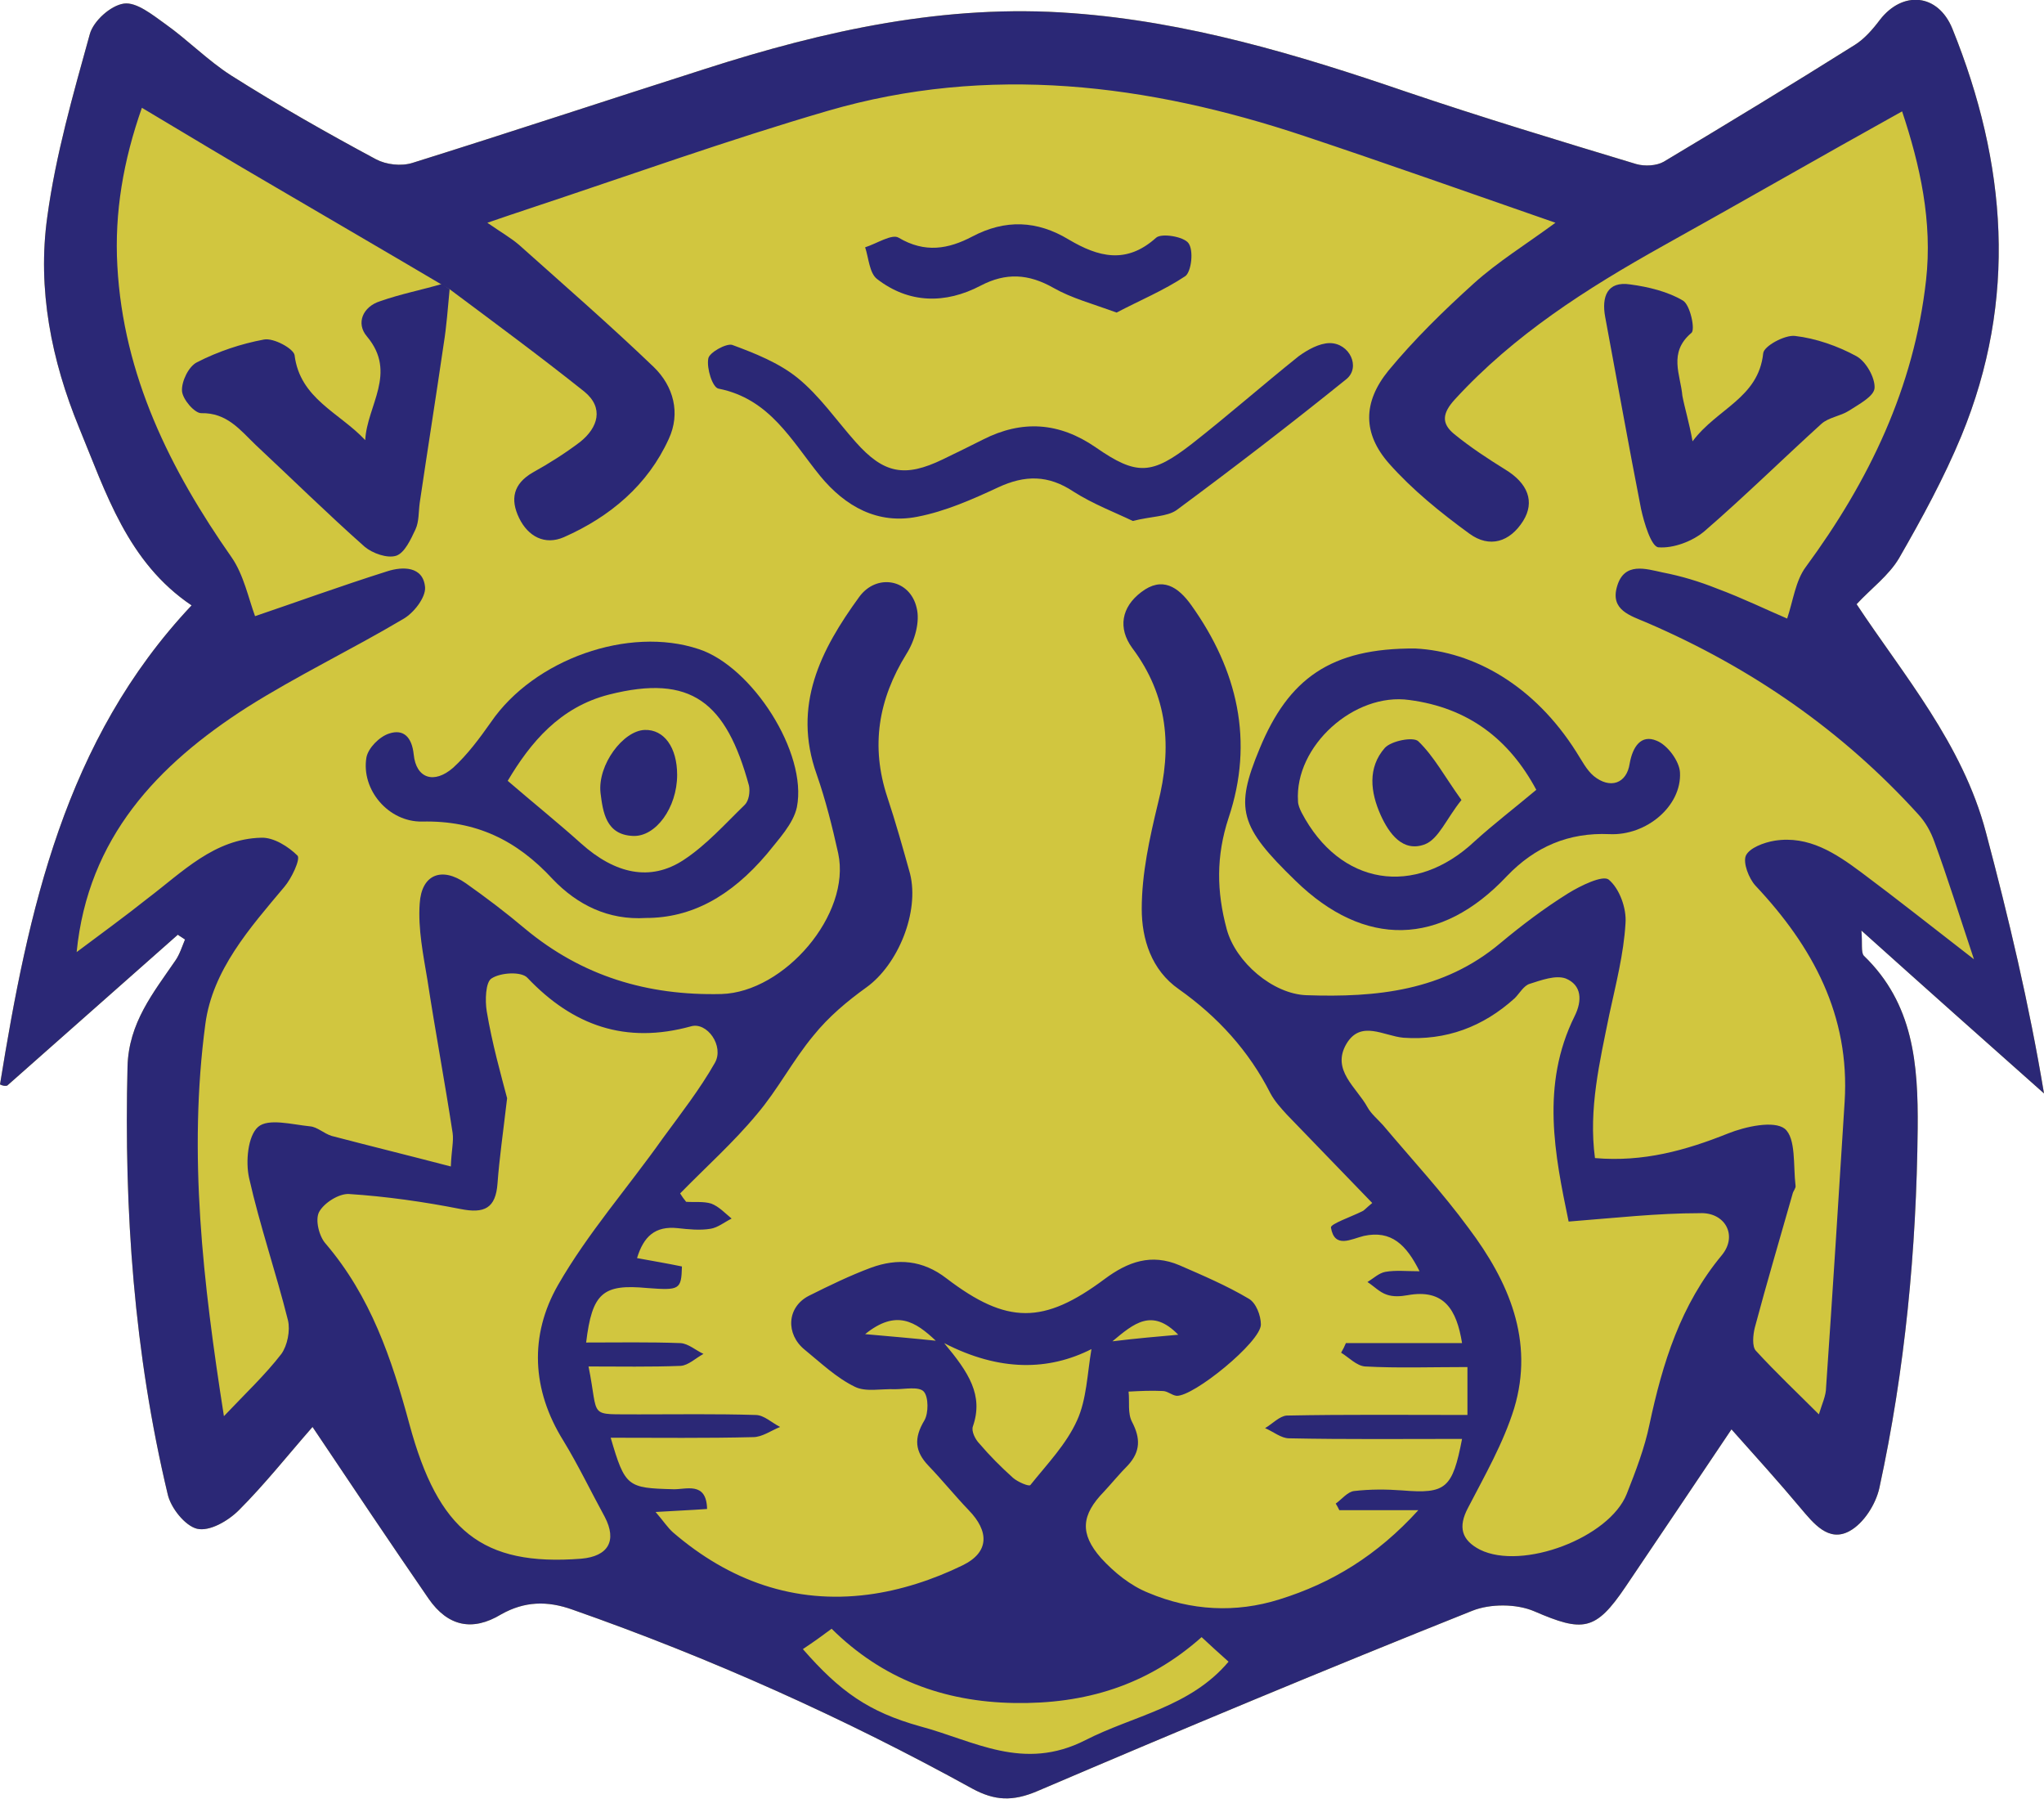
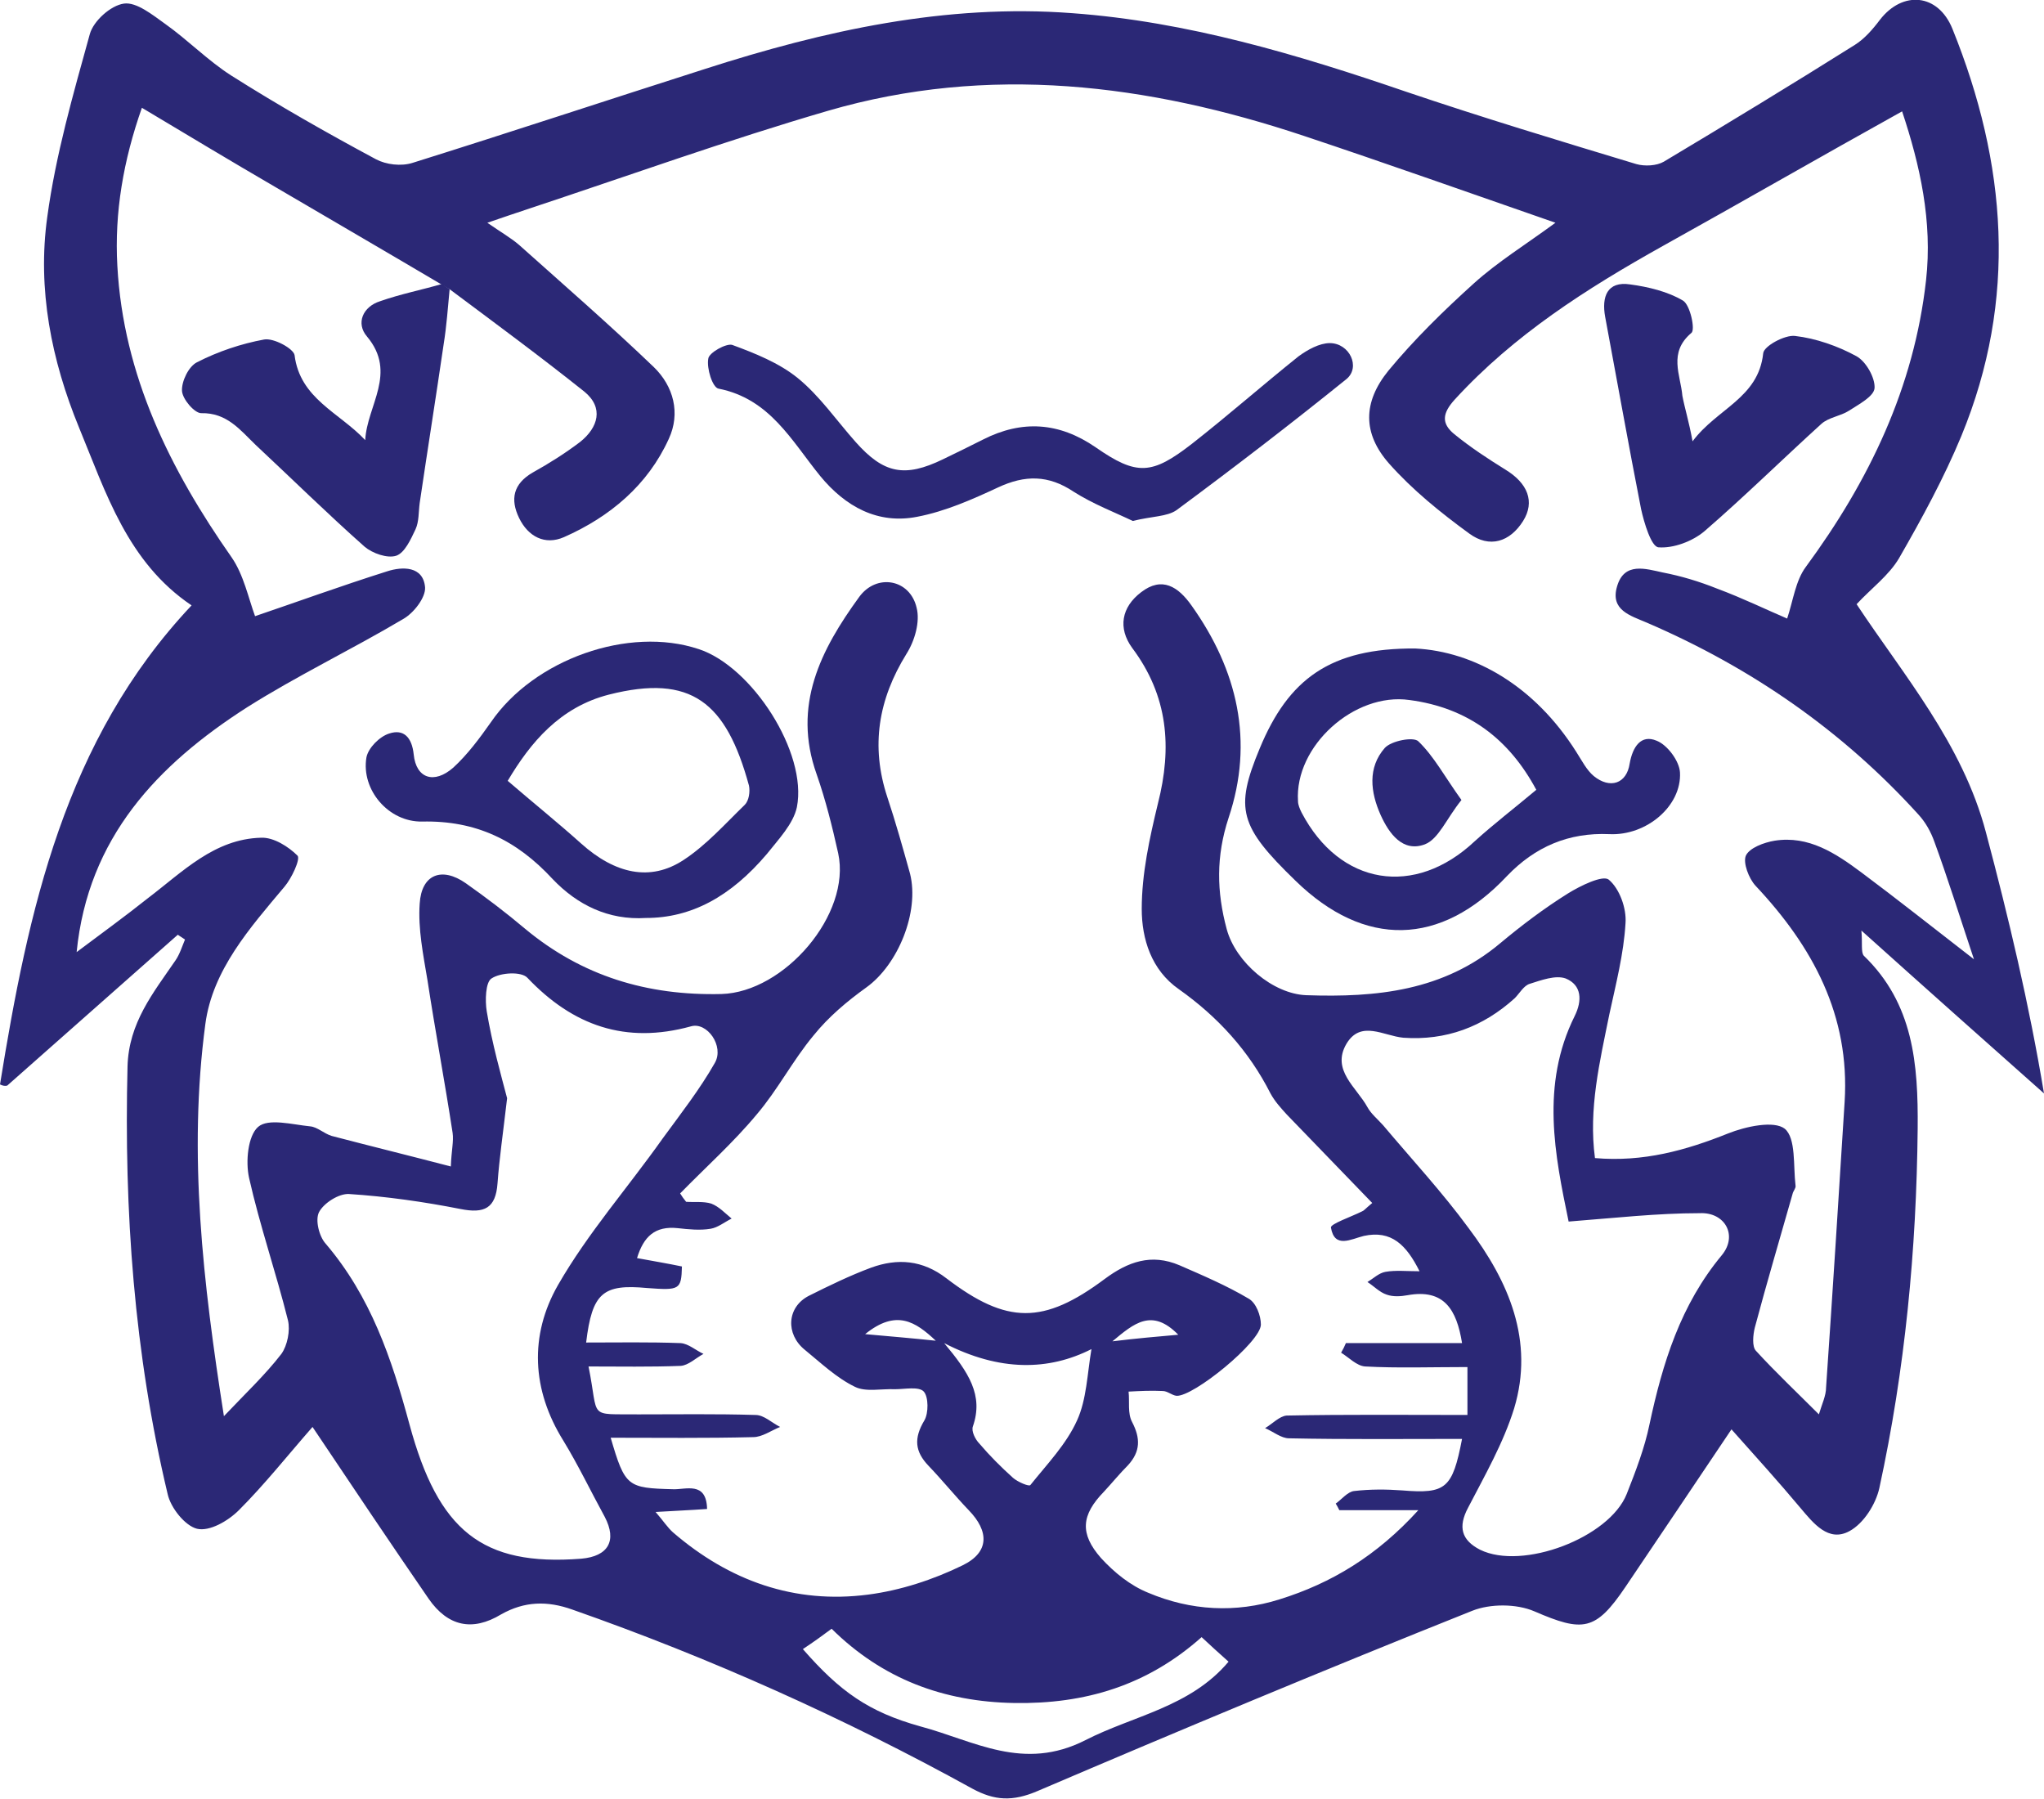
<svg xmlns="http://www.w3.org/2000/svg" version="1.1" id="Layer_1" x="0px" y="0px" viewBox="0 0 341.4 300.4" style="enable-background:new 0 0 341.4 300.4;" xml:space="preserve">
  <style type="text/css">
	.st0{fill:#D1C63F;}
	.st1{fill:#2B2876;}
</style>
-   <path class="st0" d="M310.9,155.4c10.8,9.7,20.7,18.5,30.5,27.2c-2.5-15-5.9-29.3-9.7-43.6c-3.9-14.8-13.8-26.3-21.6-38.1  c2.4-2.6,5.4-4.8,7.1-7.7c3.8-6.6,7.5-13.4,10.4-20.4c9.4-22.8,7.6-45.5-1.5-68c-2.4-5.9-8.3-6.4-12.1-1.5c-1.2,1.6-2.6,3.2-4.2,4.2  c-10.5,6.6-21.2,13.1-31.9,19.5c-1.2,0.7-3.2,0.8-4.6,0.4c-12.9-3.9-25.8-7.8-38.5-12.1c-18.1-6.2-36.5-11.7-55.7-13.1  c-21.1-1.6-41.4,2.9-61.3,9.3c-16.3,5.2-32.6,10.6-48.9,15.7c-1.9,0.6-4.4,0.3-6.1-0.6c-8.2-4.4-16.3-9-24.2-14  c-3.9-2.5-7.2-5.9-11-8.6c-2.1-1.5-4.8-3.7-6.9-3.4c-2.2,0.3-5.1,2.9-5.7,5.1c-2.8,10.1-5.7,20.2-7.1,30.5  c-1.7,12.1,0.7,24,5.3,35.2c4.5,10.9,8.1,22.5,18.8,29.7c-21.2,22.5-27.3,51-32,80c0.4,0.2,0.8,0.3,1.2,0.2  c9.5-8.4,19-16.8,28.5-25.2c0.4,0.3,0.8,0.5,1.2,0.8c-0.5,1.2-0.9,2.5-1.6,3.5c-3.7,5.4-7.8,10.4-8,17.7  c-0.6,24.1,1.1,47.9,6.7,71.4c0.5,2.3,2.9,5.3,4.9,5.8c2.1,0.5,5.2-1.3,7-3.1c4.3-4.3,8.1-9.1,12.3-13.9c6.7,10,13,19.4,19.4,28.7  c3.2,4.6,7.3,5.5,12.1,2.6c3.9-2.2,7.7-2.3,11.9-0.8c23.1,8.1,45.4,18.1,66.8,29.9c3.7,2,6.7,2.2,10.9,0.4  c24.1-10.3,48.3-20.4,72.6-30.1c3-1.2,7.4-1.2,10.4,0.1c8.1,3.5,10.2,3.3,15.2-4.1c5.8-8.6,11.6-17.2,17.7-26.3  c4.1,4.6,7.9,8.8,11.5,13.1c2.2,2.6,4.7,5.8,8.2,3.9c2.4-1.3,4.4-4.5,5-7.2c4.3-19.8,6.2-39.8,6.4-60c0.1-10.8-0.7-20.9-9-28.9  C310.8,159,311.1,157.5,310.9,155.4z" />
  <g>
    <path class="st1" d="M0,181.1c4.7-29,10.8-57.5,32-80c-10.7-7.2-14.3-18.8-18.8-29.7c-4.6-11.2-7-23.1-5.3-35.2   C9.3,25.9,12.2,15.8,15,5.7c0.6-2.2,3.5-4.8,5.7-5.1c2.1-0.3,4.8,1.9,6.9,3.4c3.8,2.7,7.1,6.1,11,8.6c7.9,5,16,9.6,24.2,14   c1.7,0.9,4.2,1.2,6.1,0.6c16.3-5.1,32.6-10.5,48.9-15.7c19.9-6.4,40.2-10.9,61.3-9.3c19.2,1.4,37.6,6.9,55.7,13.1   c12.7,4.3,25.6,8.2,38.5,12.1c1.4,0.4,3.4,0.3,4.6-0.4c10.7-6.4,21.4-12.9,31.9-19.5c1.6-1,3-2.6,4.2-4.2c3.8-4.9,9.7-4.4,12.1,1.5   c9.1,22.5,10.9,45.2,1.5,68c-2.9,7-6.6,13.8-10.4,20.4c-1.7,2.9-4.7,5.1-7.1,7.7c7.8,11.8,17.7,23.3,21.6,38.1   c3.8,14.3,7.2,28.6,9.7,43.6c-9.8-8.7-19.7-17.5-30.5-27.2c0.2,2.1-0.1,3.6,0.4,4.2c8.3,8,9.1,18.1,9,28.9   c-0.2,20.2-2.1,40.2-6.4,60c-0.6,2.7-2.6,5.9-5,7.2c-3.5,1.9-6-1.3-8.2-3.9c-3.6-4.3-7.4-8.5-11.5-13.1   c-6.1,9.1-11.9,17.7-17.7,26.3c-5,7.4-7.1,7.6-15.2,4.1c-3-1.3-7.4-1.3-10.4-0.1c-24.3,9.7-48.5,19.8-72.6,30.1   c-4.2,1.8-7.2,1.6-10.9-0.4c-21.4-11.8-43.7-21.8-66.8-29.9c-4.2-1.5-8-1.4-11.9,0.8c-4.8,2.9-8.9,2-12.1-2.6   c-6.4-9.3-12.7-18.7-19.4-28.7c-4.2,4.8-8,9.6-12.3,13.9c-1.8,1.8-4.9,3.6-7,3.1c-2-0.5-4.4-3.5-4.9-5.8   c-5.6-23.5-7.3-47.3-6.7-71.4c0.2-7.3,4.3-12.3,8-17.7c0.7-1,1.1-2.3,1.6-3.5c-0.4-0.3-0.8-0.5-1.2-0.8c-9.5,8.4-19,16.8-28.5,25.2   C0.8,181.4,0.4,181.3,0,181.1z M75.1,48.3c-0.4-0.2-0.8-0.5-1.2-0.7c-9.3-5.5-18.6-10.9-27.8-16.3C38.7,27,31.4,22.6,23.7,18   c-3.1,8.8-4.6,17.5-4.1,26.4c1,18.3,8.8,34,19.1,48.7c2,2.9,2.8,6.8,3.9,9.8c6.5-2.2,14.2-5,22.1-7.5c2.5-0.8,6-0.9,6.3,2.7   c0.1,1.7-1.9,4.3-3.7,5.3c-8.6,5.1-17.6,9.4-26,14.7c-15,9.6-26.6,21.8-28.5,40.9c4-3,8-5.9,11.9-9c5.8-4.4,11.1-9.9,18.9-10.1   c2.1-0.1,4.6,1.5,6.1,3c0.5,0.6-1,3.8-2.2,5.2c-5.8,6.9-12,13.9-13.2,22.9c-2.9,21.7-0.4,43.2,3.1,65.5c3.6-3.8,6.9-6.9,9.6-10.4   c1-1.4,1.5-3.9,1.1-5.6c-2-8-4.7-15.8-6.5-23.8c-0.6-2.7-0.2-7,1.5-8.5s5.7-0.4,8.7-0.1c1.2,0.1,2.3,1.2,3.6,1.6   c6.5,1.7,13,3.3,19.9,5.1c0.1-2.7,0.5-4.2,0.3-5.6c-1.3-8.5-2.9-17-4.2-25.5c-0.7-4.2-1.6-8.6-1.3-12.8c0.3-4.9,3.7-6.2,7.7-3.4   c3.4,2.4,6.7,4.9,9.9,7.6c9.5,7.9,20.4,11.2,32.8,10.9c10.5-0.3,21.7-13.3,19.5-23.5c-1-4.5-2.1-8.9-3.6-13.2   c-4.1-11.5,0.7-20.8,7.1-29.6c2.9-4,8.5-3,9.6,1.8c0.6,2.3-0.3,5.5-1.7,7.7c-4.7,7.6-6,15.4-3.2,23.9c1.4,4.2,2.6,8.5,3.8,12.8   c1.6,6.4-2,15.2-7.3,19c-3.2,2.3-6.3,4.9-8.8,8c-3.5,4.2-6,9.1-9.5,13.2c-3.9,4.7-8.5,8.8-12.8,13.2c0.3,0.5,0.6,0.9,1,1.4   c1.4,0.1,2.9-0.1,4.2,0.3c1.3,0.5,2.3,1.6,3.4,2.5c-1.2,0.6-2.3,1.5-3.5,1.7c-1.8,0.3-3.7,0.1-5.5-0.1c-3.8-0.4-5.7,1.4-6.8,5   c2.7,0.5,5.1,0.9,7.5,1.4c-0.1,3.9-0.4,4-5.8,3.6c-7.4-0.7-9.2,0.8-10.2,9.1c5.3,0,10.6-0.1,15.8,0.1c1.3,0.1,2.5,1.2,3.8,1.8   c-1.3,0.7-2.5,1.9-3.8,2c-5.1,0.2-10.2,0.1-15.4,0.1c1.8,8.9-0.3,7.9,8.4,8c6.5,0,13-0.1,19.5,0.1c1.4,0,2.7,1.3,4.1,2   c-1.5,0.6-3,1.7-4.5,1.7c-7.9,0.2-15.7,0.1-23.8,0.1c2.4,8.2,2.8,8.4,10.4,8.6c2.1,0.1,5.6-1.4,5.7,3.3c-2.8,0.2-5.3,0.3-8.6,0.5   c1.3,1.5,2,2.6,2.9,3.4c9.4,8.1,20.3,12,32.6,10.4c5.4-0.7,10.9-2.5,15.8-4.9c4.5-2.2,4.4-5.7,1-9.2c-2.3-2.4-4.4-5-6.7-7.4   s-2.5-4.6-0.7-7.6c0.7-1.2,0.7-3.9-0.1-4.8c-0.8-0.9-3.2-0.4-4.8-0.4c-2.3-0.1-4.9,0.5-6.7-0.4c-3.1-1.5-5.7-4-8.4-6.2   c-3.2-2.6-3-7.1,0.7-9c3.4-1.7,6.9-3.4,10.4-4.7c4.4-1.6,8.6-1.3,12.6,1.8c10.1,7.7,16.2,7.7,26.4,0.1c3.9-2.9,7.8-4.3,12.5-2.3   c3.9,1.7,7.9,3.4,11.6,5.6c1.2,0.7,2,2.8,2,4.3c0,2.9-11.3,12.1-14.1,11.9c-0.8-0.1-1.5-0.8-2.3-0.8c-1.9-0.1-3.8,0-5.7,0.1   c0.2,1.7-0.2,3.6,0.6,5.1c1.4,2.7,1.4,4.9-0.7,7.2c-1.4,1.4-2.7,3-4,4.4c-3.8,3.9-4.1,7-0.5,11.1c2.2,2.4,4.9,4.6,7.9,5.8   c7.1,3,14.6,3.4,21.9,1.1c8.7-2.7,16.3-7.3,23.2-14.9c-5.2,0-9.2,0-13.2,0c-0.2-0.4-0.4-0.8-0.6-1.1c1-0.7,2-2,3.1-2.1   c2.6-0.3,5.3-0.3,8-0.1c7.3,0.6,8.4-0.3,10-8.6c-9.7,0-19.3,0.1-28.9-0.1c-1.3,0-2.6-1.1-4-1.7c1.2-0.7,2.4-2,3.6-2.1   c10-0.2,20-0.1,30.2-0.1c0-2.3,0-5.1,0-8c-6.1,0-11.7,0.2-17.1-0.1c-1.4-0.1-2.7-1.5-4-2.3c0.3-0.5,0.6-1.1,0.8-1.6   c6.4,0,12.8,0,19.4,0c-0.9-5.6-3-9.1-9.1-8c-1.1,0.2-2.4,0.3-3.5-0.1c-1.2-0.4-2.1-1.4-3.2-2.1c1-0.6,1.9-1.5,3-1.7   c1.7-0.3,3.5-0.1,5.7-0.1c-2.2-4.4-4.7-6.9-9.3-5.9c-2.1,0.5-4.9,2.2-5.5-1.4c-0.1-0.6,3.4-1.8,5.2-2.7c0.3-0.1,0.5-0.4,1.7-1.4   c-4.8-5-9.6-9.9-14.3-14.8c-1-1.1-2-2.2-2.7-3.5c-3.6-7.1-8.8-12.8-15.3-17.4c-4.6-3.2-6.2-8.4-6.2-13.4c0-5.9,1.3-11.8,2.7-17.6   c2.4-9.4,1.7-18-4.3-26c-2.4-3.3-1.8-6.8,1.5-9.3c3.5-2.7,6.2-0.9,8.4,2.2c7.7,10.8,10.5,22.7,6.2,35.5c-2.1,6.4-2,12.3-0.3,18.6   c1.5,5.5,7.7,10.8,13.3,11c11.7,0.4,22.9-0.7,32.4-8.7c3.6-3,7.3-5.8,11.3-8.3c2.1-1.3,5.8-3.1,6.8-2.3c1.8,1.5,3,4.8,2.8,7.3   c-0.3,5.1-1.6,10.1-2.7,15.2c-1.6,7.9-3.5,15.8-2.4,24c8.1,0.7,15.2-1.3,22.2-4.1c3-1.2,7.7-2.2,9.5-0.8c1.9,1.6,1.4,6.2,1.8,9.5   c0.1,0.4-0.4,0.9-0.5,1.4c-2.1,7.4-4.3,14.8-6.3,22.3c-0.3,1.2-0.5,3.2,0.2,3.9c3.3,3.6,6.9,7,10.5,10.6c0.5-1.7,1.2-3.1,1.2-4.5   c1.1-15.9,2.1-31.8,3.1-47.7c0.9-14.4-5.3-25.9-14.9-36.1c-1.1-1.2-2.1-3.8-1.6-5c0.6-1.3,3-2.2,4.8-2.5c5.7-0.9,10.2,2.1,14.5,5.3   c5.9,4.4,11.7,9,18.8,14.5c-2.5-7.5-4.4-13.6-6.6-19.6c-0.6-1.7-1.5-3.3-2.7-4.6c-12.7-14-27.9-24.5-45.3-32   c-2.8-1.2-6.2-2.1-5-6.1c1.2-4.1,4.8-2.9,7.6-2.3c3.1,0.6,6.1,1.5,9.1,2.7c4.3,1.6,8.4,3.6,11.7,5c1-3,1.4-6.3,3.1-8.6   c10.6-14.4,18.1-30,20.1-47.9c1.1-9.8-1-19.2-4-28.2c-13.5,7.5-26.7,15.1-40,22.5C265,48.2,252.9,55.9,243,66.7   c-2.1,2.3-2.3,4-0.1,5.8c2.7,2.2,5.6,4.1,8.5,5.9c3.8,2.3,5,5.4,3,8.6c-2.2,3.5-5.6,4.6-9,2.1c-4.8-3.5-9.5-7.3-13.4-11.7   c-4.4-5-4.4-10.2-0.1-15.5c4.3-5.2,9.2-10,14.3-14.6c4-3.6,8.7-6.5,13.6-10.1c-14.4-5-28.2-9.9-42-14.5c-26.1-8.7-52.7-12-79.5-4.2   c-16.8,4.9-33.2,10.8-49.8,16.3c-2.1,0.7-4.2,1.4-7.1,2.4c2.3,1.6,3.9,2.5,5.3,3.7c7.5,6.7,15.2,13.4,22.5,20.4   c3.3,3.2,4.5,7.7,2.5,12c-3.5,7.7-9.8,13-17.5,16.4c-3.2,1.4-6-0.1-7.5-3.2s-1-5.7,2.3-7.6c2.7-1.5,5.4-3.2,7.9-5.1   c3-2.4,4-5.7,0.7-8.4C90.2,59.5,82.6,53.9,75.1,48.3z M84.7,183.4c-0.7,6-1.3,10.1-1.6,14.2c-0.3,4.2-2.2,5.1-6.2,4.3   c-6.1-1.2-12.4-2.1-18.6-2.5c-1.7-0.1-4.2,1.5-5,3c-0.7,1.3,0,4.1,1.1,5.3c7.5,8.8,11,19.1,14,30.2c4.8,17.7,12.1,23.7,28.7,22.4   c4.5-0.4,6-3,3.9-7c-2.3-4.2-4.4-8.6-6.9-12.7c-5.3-8.5-5.7-17.6-0.9-26c5-8.7,11.7-16.3,17.5-24.5c3-4.1,6.2-8.2,8.7-12.6   c1.6-2.8-1.3-6.9-4-6.1c-10.9,3-19.7-0.1-27.3-8.1c-1-1.1-4.5-0.9-6,0.1c-1,0.6-1.1,3.7-0.8,5.5C82.2,174.3,83.7,179.6,84.7,183.4z    M262,204c-2.3-11.1-4.7-22.8,1-34.3c1.3-2.6,1.2-5.2-1.5-6.3c-1.7-0.6-4.1,0.3-6,0.9c-1,0.3-1.7,1.6-2.5,2.4   c-5.3,4.8-11.5,7.1-18.6,6.6c-3.3-0.3-7.1-3-9.5,1c-2.6,4.4,1.7,7.3,3.5,10.6c0.6,1.1,1.7,2,2.6,3c4.8,5.7,9.9,11.2,14.3,17.2   c6.7,8.9,11,18.8,7.6,30.1c-1.8,5.8-4.9,11.2-7.7,16.6c-1.7,3.2-1.1,5.4,2,7c7.1,3.5,21.6-2,24.5-9.3c1.5-3.8,3-7.7,3.8-11.6   c2.2-10.3,5.2-20,12.1-28.3c2.7-3.3,0.5-7.2-3.7-7C276.8,202.6,269.7,203.4,262,204z M134.1,275.4c6.2,7.1,11,10.5,19.6,12.9   c9,2.4,17.2,7.6,27.6,2.3c8-4.1,17.5-5.5,23.9-13.1c-1.7-1.5-3.1-2.8-4.5-4.1c-9.1,8.1-19.5,11.2-31.3,11s-22-4-30.5-12.4   C137.3,273.2,135.9,274.2,134.1,275.4z M182.3,225.3c-7.1,3.6-15.3,3.8-24.6-1c4.1,4.9,6.6,8.7,4.8,13.9c-0.3,0.8,0.4,2.2,1.1,2.9   c1.7,2,3.6,3.9,5.6,5.7c0.8,0.7,2.7,1.5,2.9,1.2c2.8-3.5,6-6.8,7.8-10.8C181.5,233.7,181.6,229.4,182.3,225.3z M144.5,222.8   c4.5,0.4,8,0.7,11.8,1.1C152.9,220.7,149.7,218.6,144.5,222.8z M196.8,222.9c-4.4-4.5-7.4-1.9-11,1.1   C189.9,223.5,193.4,223.2,196.8,222.9z" />
    <path class="st1" d="M75.1,48.3c-0.3,3.1-0.5,6.1-1,9.2c-1.3,8.9-2.7,17.7-4,26.5c-0.2,1.5-0.1,3.1-0.7,4.4   c-0.8,1.7-1.8,3.9-3.2,4.4c-1.5,0.5-4-0.4-5.3-1.5c-6.2-5.5-12.1-11.3-18.2-17c-2.6-2.5-4.8-5.4-9.1-5.3c-1.1,0-3.1-2.3-3.2-3.7   c-0.1-1.6,1.1-4.1,2.5-4.8c3.5-1.8,7.4-3.1,11.2-3.8c1.6-0.3,4.9,1.5,5.1,2.6c0.9,7.3,7.5,9.6,11.8,14.2c0.3-5.8,5.4-11.2,0.3-17.3   c-1.9-2.2-0.7-5,2.2-5.9c3.4-1.2,7-1.9,10.4-2.9C74.3,47.8,74.7,48,75.1,48.3z" />
    <path class="st1" d="M236.4,108.3c9.8,0.5,19.9,6.2,26.9,17.3c0.9,1.4,1.7,3,2.9,4c2.7,2.2,5.5,1.3,6-2.1c0.5-2.8,1.9-4.9,4.5-3.8   c1.8,0.7,3.8,3.4,3.9,5.3c0.3,5.6-5.6,10.6-11.8,10.3c-6.8-0.3-12.4,2.1-17.1,7c-11.1,11.8-23.8,12-35.3,0.8   c-9.4-9.1-10.2-12-6-22.1C215.2,113.4,222.2,108.2,236.4,108.3z M256.6,131.9c-4.5-8.4-11.3-13.7-21.2-15   c-9.2-1.3-19.2,7.7-18.6,16.9c0,0.6,0.3,1.3,0.6,1.9c6.4,12.2,18.9,14.2,28.9,4.8C249.5,137.6,252.9,135,256.6,131.9z" />
    <path class="st1" d="M107.9,153.3c-6.3,0.4-11.5-2.2-15.6-6.5c-6-6.5-12.8-9.8-21.8-9.6c-5.6,0.1-10.2-5.3-9.3-10.7   c0.3-1.6,2.2-3.5,3.8-4c2.4-0.8,3.8,0.6,4.1,3.5c0.4,4,3.4,5,6.6,2.2c2.4-2.2,4.4-4.9,6.3-7.6c7.2-10.5,23-16.1,34.7-12.2   c8.9,2.9,18.2,17.3,16.4,26.4c-0.6,2.8-3.1,5.4-5,7.8C122,149.8,115.4,153.3,107.9,153.3z M84.8,130.4c4.3,3.7,8.4,7,12.3,10.5   c5.6,5,11.5,6.4,17.1,2.7c3.8-2.5,6.9-6,10.2-9.2c0.7-0.7,0.9-2.2,0.7-3.2c-3.8-13.9-9.6-18.7-23.4-15.2   C93.5,118.1,88.6,124,84.8,130.4z" />
    <path class="st1" d="M189.2,87c-2.9-1.4-6.6-2.8-9.9-4.9c-4.2-2.8-8.1-2.8-12.6-0.7c-4.3,2-8.8,4-13.5,4.9   c-6.6,1.3-12-1.7-16.2-6.8c-4.8-5.9-8.4-12.9-17-14.6c-1-0.2-2-3.4-1.7-5c0.1-1,3-2.6,4-2.3c3.8,1.4,7.8,3,10.9,5.5   c3.7,3,6.5,7.1,9.7,10.7c4.7,5.3,8.2,6,14.6,2.9c2.3-1.1,4.5-2.2,6.7-3.3c6.5-3.3,12.7-2.9,18.8,1.3c6.9,4.8,9.4,4.6,16.1-0.6   c6-4.7,11.8-9.8,17.8-14.6c1.5-1.1,3.5-2.2,5.2-2.2c3.3,0,5.2,4,2.8,6c-9.3,7.5-18.8,14.8-28.4,21.9   C194.9,86.3,192.4,86.2,189.2,87z" />
    <path class="st1" d="M282.7,73.7c4.1-5.5,11-7.2,11.8-14.7c0.1-1.2,3.6-3.1,5.3-2.9c3.5,0.4,7.2,1.7,10.3,3.4   c1.6,0.9,3.1,3.6,3,5.3c-0.1,1.4-2.6,2.7-4.3,3.8c-1.4,0.9-3.4,1.1-4.6,2.2c-6.5,5.9-12.8,12.1-19.5,17.9c-2,1.7-5.2,2.9-7.7,2.7   c-1.2-0.1-2.4-4.1-2.9-6.4c-2.1-10.7-4-21.4-6-32.1c-0.6-3.3,0.3-6,4.2-5.4c3,0.4,6.3,1.2,8.8,2.7c1.2,0.7,2.1,4.9,1.4,5.4   c-3.9,3.3-1.8,7-1.5,10.5C281.4,68.2,282.1,70.4,282.7,73.7z" />
-     <path class="st1" d="M186.5,52.2c-4.1-1.5-7.5-2.4-10.5-4.1c-4.2-2.4-8-2.6-12.2-0.4c-5.9,3.1-12,3-17.3-1.1c-1.3-1-1.4-3.5-2-5.3   c1.9-0.6,4.5-2.3,5.6-1.6c4.4,2.6,8.3,1.9,12.3-0.2c5.5-2.9,10.8-2.7,16.1,0.5c4.9,2.9,9.6,4.2,14.6-0.3c0.9-0.8,4.6-0.2,5.4,0.9   c0.9,1.2,0.5,4.7-0.5,5.5C194.4,48.5,190.3,50.2,186.5,52.2z" />
    <path class="st1" d="M244.1,133.6c-2.5,3.1-3.8,6.5-6.1,7.4c-3.7,1.4-6-1.8-7.4-4.9c-1.7-3.8-2.2-7.9,0.7-11.2   c1.1-1.2,4.8-1.9,5.6-1.1C239.5,126.3,241.3,129.7,244.1,133.6z" />
-     <path class="st1" d="M113.1,129.4c0,5.5-3.6,10.4-7.4,10.2c-4.5-0.2-5-4-5.4-7.2c-0.5-4.7,3.8-10.4,7.4-10.5   C110.9,121.8,113.1,124.8,113.1,129.4z" />
  </g>
</svg>